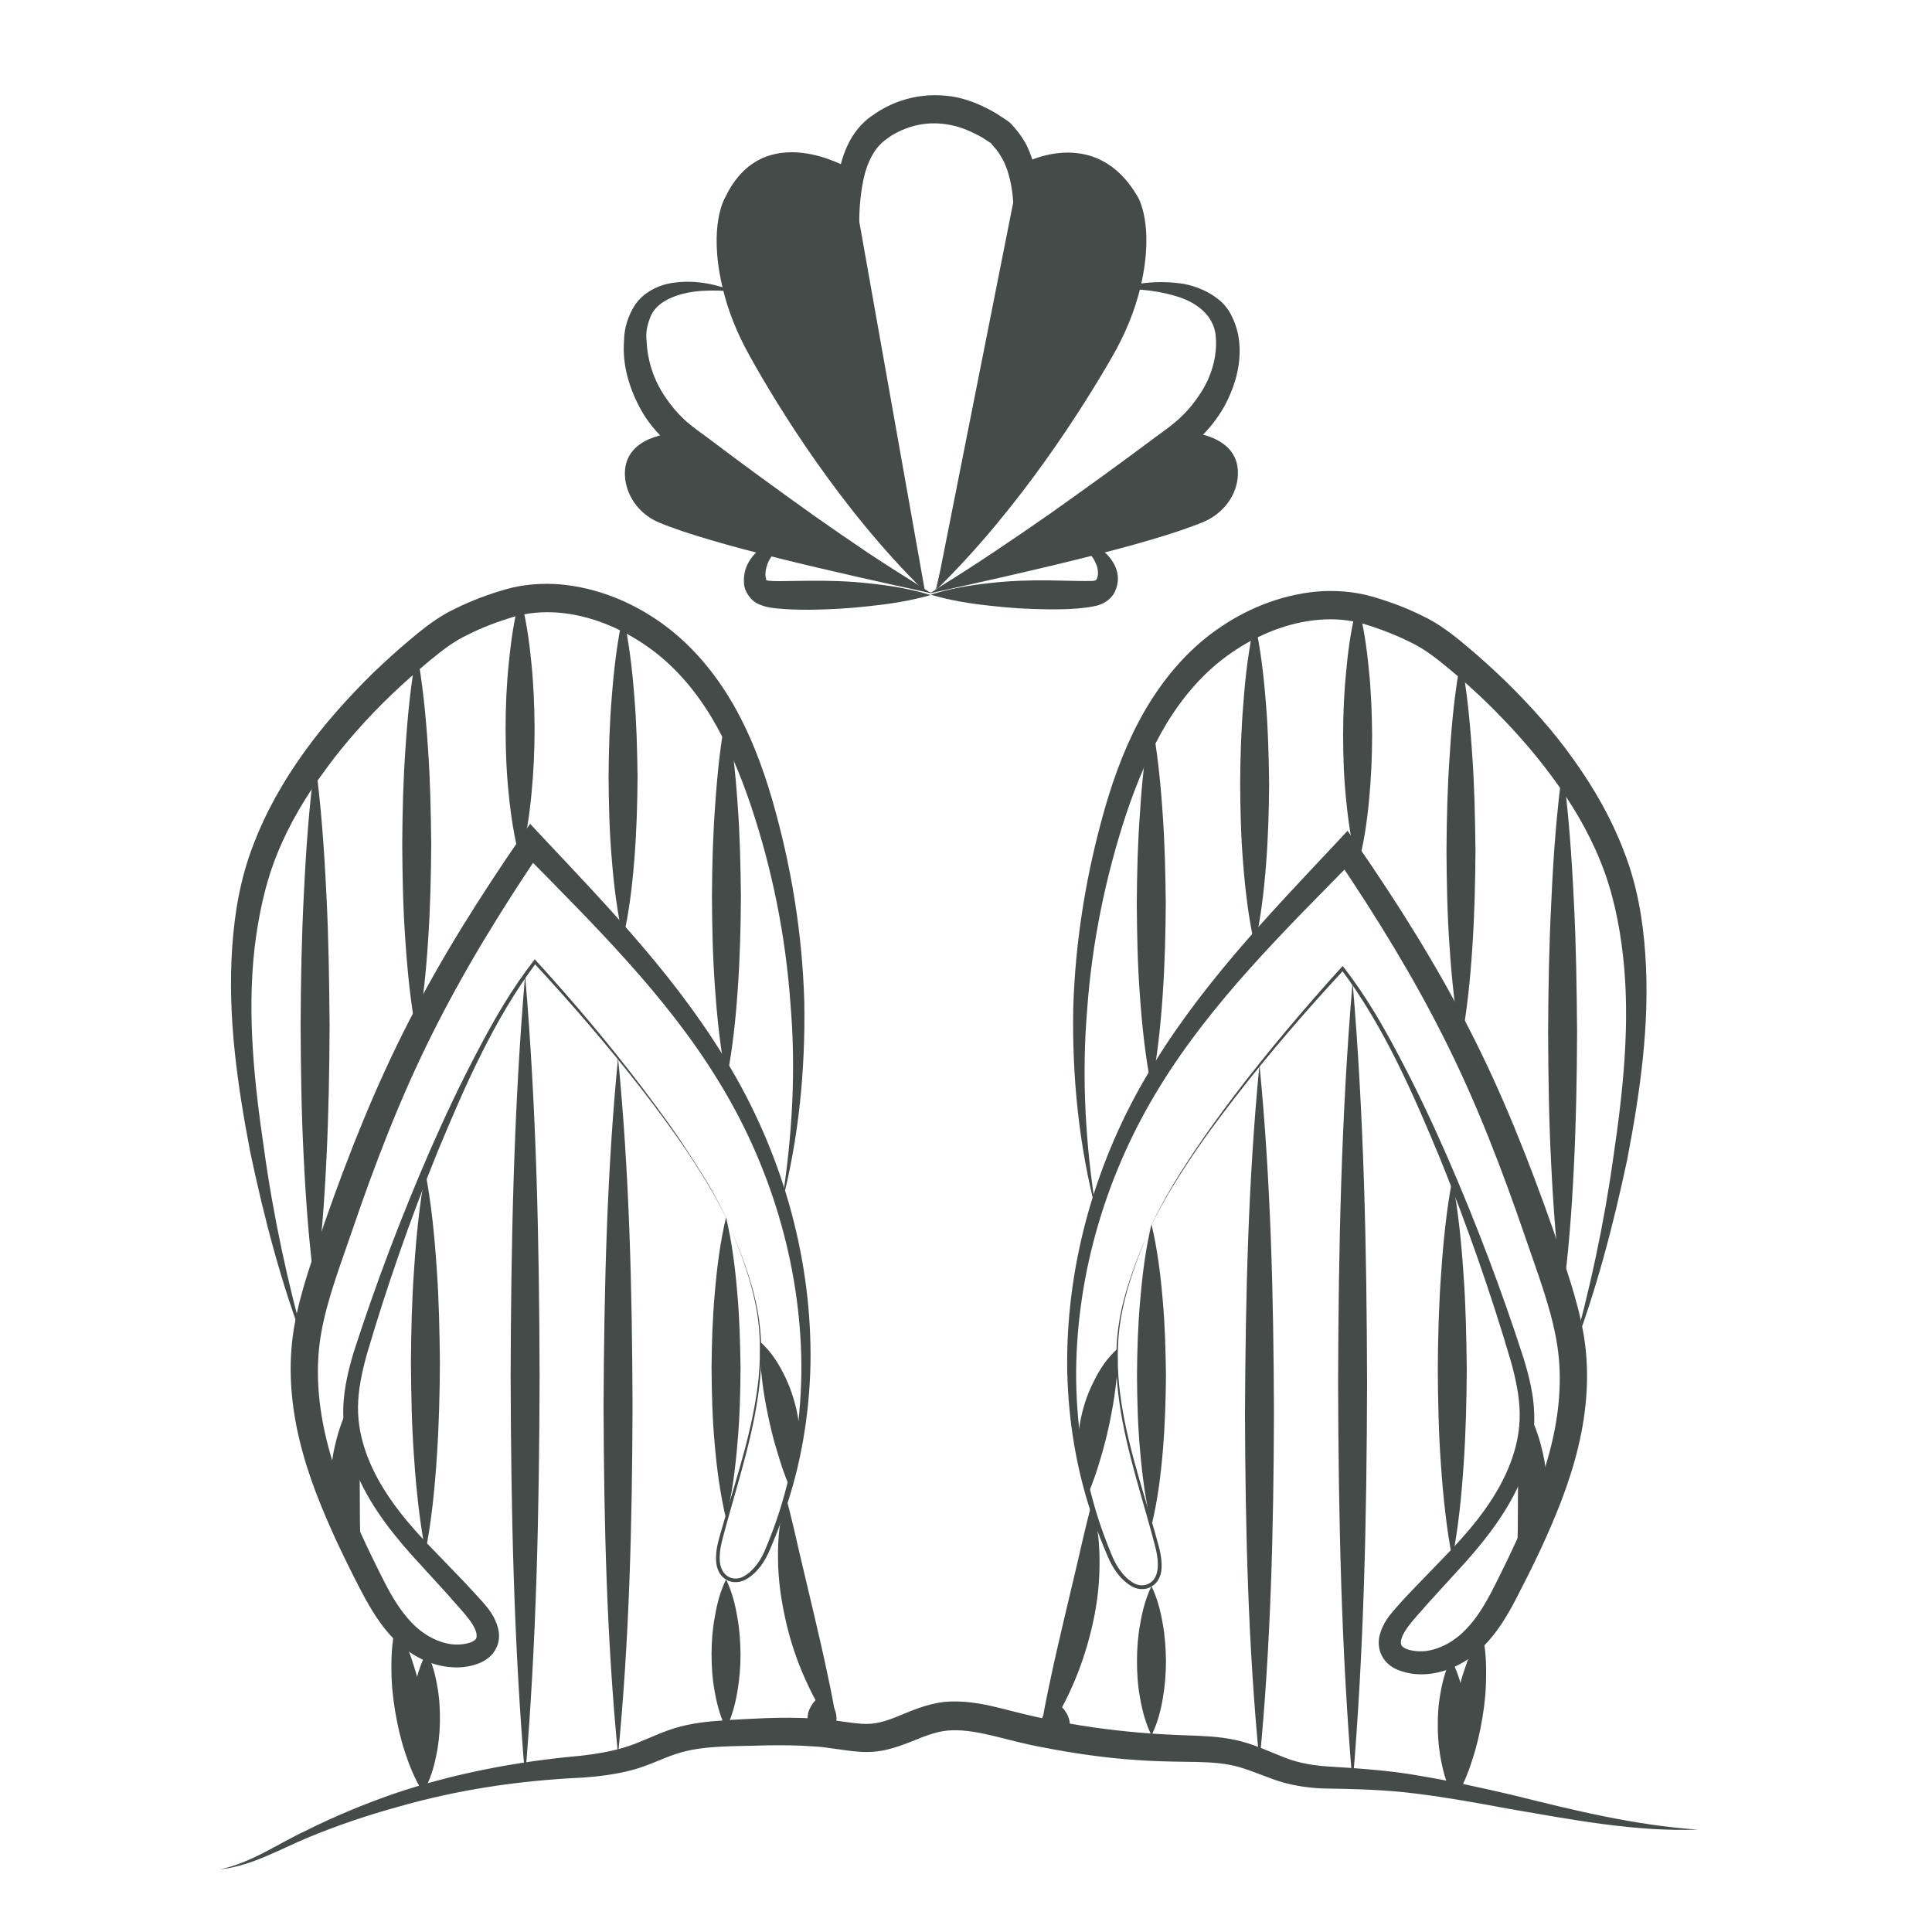
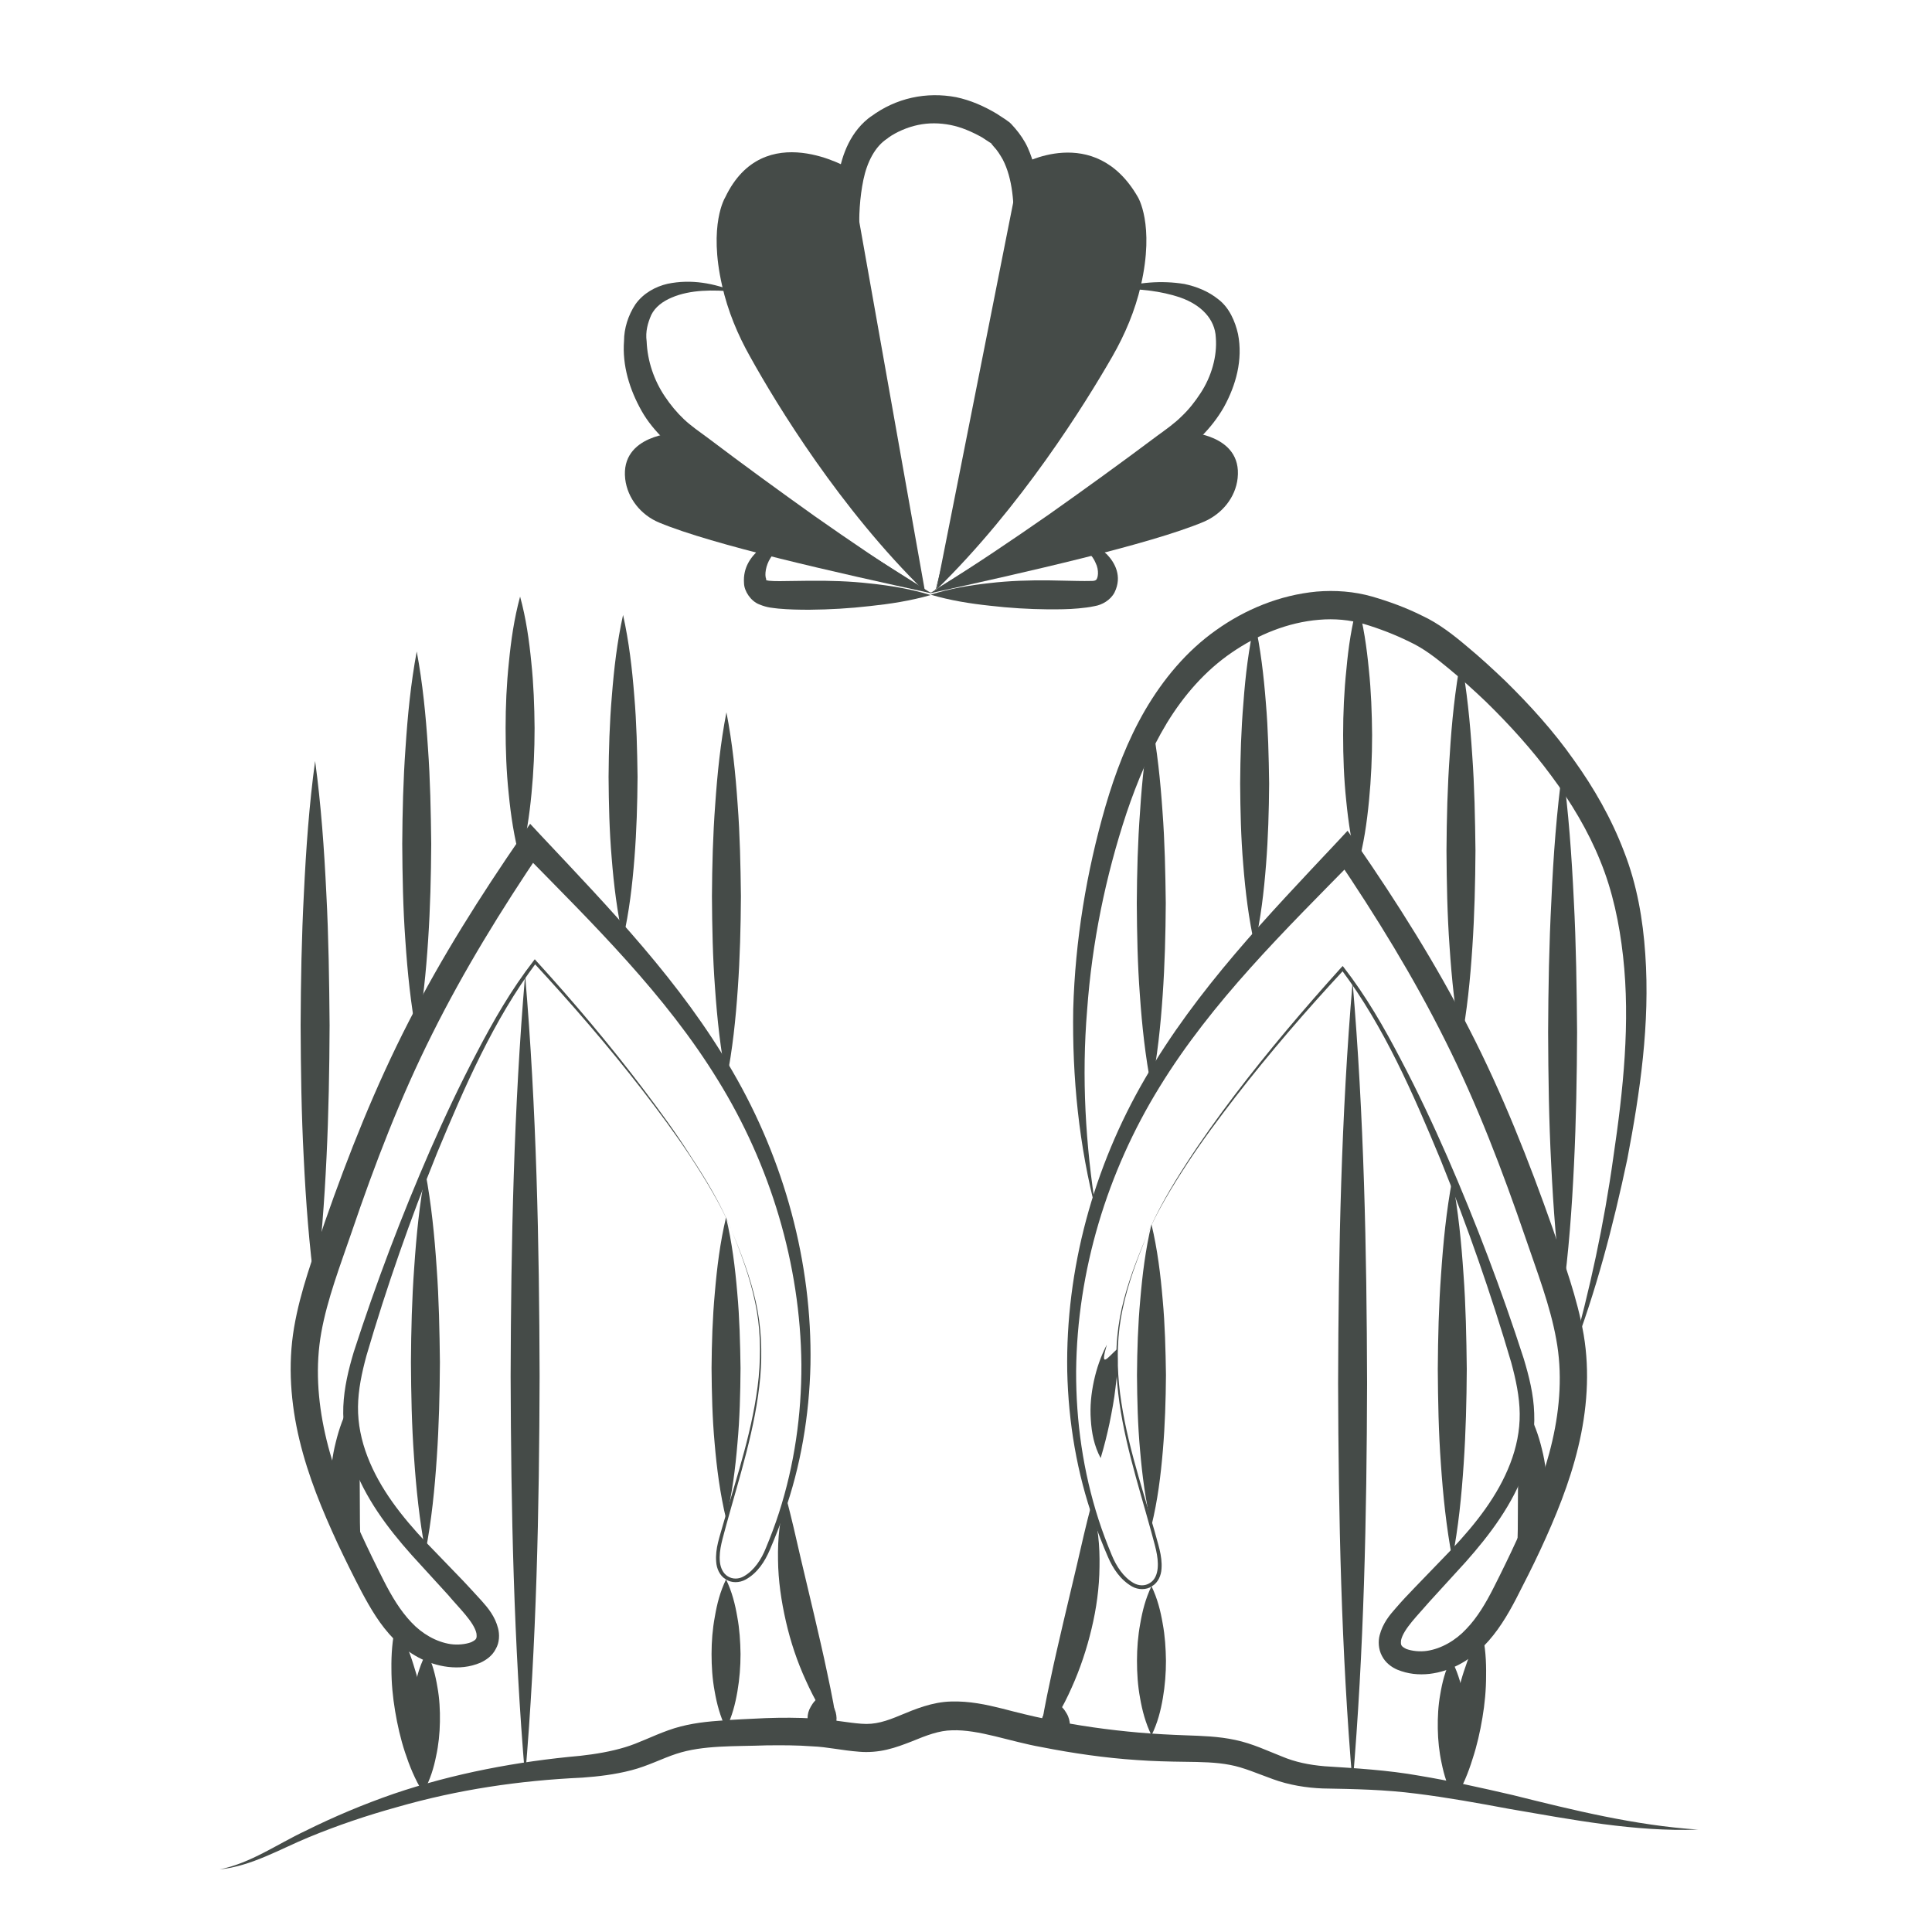
<svg xmlns="http://www.w3.org/2000/svg" version="1.1" id="Calque_1" x="0px" y="0px" viewBox="0 0 100 100" style="enable-background:new 0 0 100 100;" xml:space="preserve">
  <style type="text/css">
	.st0{fill:#454B48;}
	.st1{fill:none;}
	.st2{clip-path:url(#SVGID_2_);}
	.st3{fill:#FFFFFF;stroke:#454B48;stroke-width:0.75;stroke-miterlimit:10;}
	.st4{fill:#454B48;stroke:#454B48;stroke-width:0.75;stroke-miterlimit:10;}
	.st5{clip-path:url(#SVGID_4_);}
	.st6{clip-path:url(#SVGID_6_);}
	.st7{fill:#A8A39A;}
	.st8{clip-path:url(#SVGID_8_);}
	.st9{opacity:0.36;}
	.st10{clip-path:url(#SVGID_10_);}
	.st11{fill:none;stroke:#454B48;stroke-width:0.75;stroke-miterlimit:10;}
	.st12{clip-path:url(#SVGID_12_);}
	.st13{fill:#FFFFFF;}
	.st14{clip-path:url(#SVGID_14_);}
	.st15{clip-path:url(#SVGID_16_);}
	.st16{clip-path:url(#SVGID_18_);}
	.st17{clip-path:url(#SVGID_20_);}
	.st18{clip-path:url(#SVGID_28_);}
	.st19{clip-path:url(#SVGID_29_);}
	.st20{clip-path:url(#SVGID_30_);}
	.st21{clip-path:url(#SVGID_31_);}
	.st22{clip-path:url(#SVGID_32_);}
	.st23{clip-path:url(#SVGID_33_);}
	.st24{clip-path:url(#SVGID_34_);}
	.st25{clip-path:url(#SVGID_36_);}
	.st26{clip-path:url(#SVGID_38_);}
	.st27{clip-path:url(#SVGID_42_);}
	.st28{clip-path:url(#SVGID_43_);}
	.st29{clip-path:url(#SVGID_44_);}
	.st30{clip-path:url(#SVGID_47_);}
	.st31{clip-path:url(#SVGID_48_);}
	.st32{clip-path:url(#SVGID_50_);}
	.st33{clip-path:url(#SVGID_52_);}
	.st34{clip-path:url(#SVGID_55_);}
	.st35{clip-path:url(#SVGID_56_);}
	.st36{clip-path:url(#SVGID_58_);}
	.st37{clip-path:url(#SVGID_60_);}
	.st38{clip-path:url(#SVGID_62_);}
	.st39{clip-path:url(#SVGID_64_);}
	.st40{clip-path:url(#SVGID_66_);}
	.st41{clip-path:url(#SVGID_68_);}
	.st42{clip-path:url(#SVGID_70_);}
	.st43{clip-path:url(#SVGID_72_);}
	.st44{clip-path:url(#SVGID_75_);}
	.st45{clip-path:url(#SVGID_76_);}
	.st46{clip-path:url(#SVGID_78_);}
	.st47{clip-path:url(#SVGID_80_);}
	.st48{clip-path:url(#SVGID_82_);}
	.st49{clip-path:url(#SVGID_84_);}
	.st50{clip-path:url(#SVGID_86_);}
	.st51{clip-path:url(#SVGID_88_);}
	.st52{clip-path:url(#SVGID_90_);}
	.st53{clip-path:url(#SVGID_92_);}
	.st54{fill:#393D54;}
	.st55{clip-path:url(#SVGID_94_);}
	.st56{clip-path:url(#SVGID_96_);}
	.st57{clip-path:url(#SVGID_98_);}
	.st58{clip-path:url(#SVGID_100_);}
	.st59{clip-path:url(#SVGID_102_);}
	.st60{clip-path:url(#SVGID_104_);}
	.st61{clip-path:url(#SVGID_106_);}
	.st62{clip-path:url(#SVGID_108_);}
	.st63{clip-path:url(#SVGID_110_);}
	.st64{clip-path:url(#SVGID_112_);}
	.st65{clip-path:url(#SVGID_114_);}
	.st66{clip-path:url(#SVGID_116_);}
	.st67{clip-path:url(#SVGID_118_);}
	.st68{clip-path:url(#SVGID_120_);}
	.st69{clip-path:url(#SVGID_122_);}
	.st70{clip-path:url(#SVGID_124_);}
	.st71{clip-path:url(#SVGID_126_);}
	.st72{clip-path:url(#SVGID_128_);}
	.st73{clip-path:url(#SVGID_130_);}
	.st74{clip-path:url(#SVGID_132_);}
	.st75{clip-path:url(#SVGID_134_);}
	.st76{clip-path:url(#SVGID_136_);}
	.st77{clip-path:url(#SVGID_138_);}
	.st78{clip-path:url(#SVGID_140_);}
	.st79{clip-path:url(#SVGID_142_);}
	.st80{clip-path:url(#SVGID_144_);}
	.st81{clip-path:url(#SVGID_146_);}
	.st82{clip-path:url(#SVGID_148_);}
	.st83{clip-path:url(#SVGID_150_);}
	.st84{clip-path:url(#SVGID_152_);}
	.st85{clip-path:url(#SVGID_154_);}
	.st86{clip-path:url(#SVGID_156_);}
	.st87{clip-path:url(#SVGID_158_);}
	.st88{clip-path:url(#SVGID_160_);}
	.st89{clip-path:url(#SVGID_162_);}
	.st90{clip-path:url(#SVGID_164_);}
	.st91{clip-path:url(#SVGID_166_);}
	.st92{clip-path:url(#SVGID_168_);}
	.st93{clip-path:url(#SVGID_170_);}
	.st94{clip-path:url(#SVGID_172_);}
	.st95{clip-path:url(#SVGID_174_);}
	.st96{clip-path:url(#SVGID_176_);}
	.st97{clip-path:url(#SVGID_178_);}
	.st98{clip-path:url(#SVGID_180_);}
	.st99{clip-path:url(#SVGID_182_);}
	.st100{fill:none;stroke:#454B48;stroke-width:1.5;stroke-miterlimit:10;}
	.st101{clip-path:url(#SVGID_184_);}
	.st102{clip-path:url(#SVGID_186_);}
	.st103{clip-path:url(#SVGID_188_);}
	.st104{clip-path:url(#SVGID_190_);}
	.st105{clip-path:url(#SVGID_192_);}
	.st106{clip-path:url(#SVGID_194_);}
	.st107{clip-path:url(#SVGID_196_);}
	.st108{clip-path:url(#SVGID_198_);}
	.st109{clip-path:url(#SVGID_200_);}
	.st110{clip-path:url(#SVGID_202_);}
	.st111{clip-path:url(#SVGID_204_);}
	.st112{clip-path:url(#SVGID_206_);}
	.st113{clip-path:url(#SVGID_208_);}
	.st114{clip-path:url(#SVGID_210_);}
	.st115{clip-path:url(#SVGID_212_);}
	.st116{clip-path:url(#SVGID_214_);}
	.st117{clip-path:url(#SVGID_216_);}
	.st118{fill:none;stroke:#454B48;stroke-miterlimit:10;}
	.st119{clip-path:url(#SVGID_218_);}
	.st120{clip-path:url(#SVGID_220_);}
	.st121{clip-path:url(#SVGID_228_);}
	.st122{clip-path:url(#SVGID_229_);}
	.st123{clip-path:url(#SVGID_230_);}
	.st124{clip-path:url(#SVGID_231_);}
	.st125{clip-path:url(#SVGID_232_);}
	.st126{clip-path:url(#SVGID_233_);}
	.st127{clip-path:url(#SVGID_234_);}
	.st128{clip-path:url(#SVGID_236_);}
	.st129{clip-path:url(#SVGID_238_);}
	.st130{clip-path:url(#SVGID_240_);}
	.st131{clip-path:url(#SVGID_242_);}
	.st132{clip-path:url(#SVGID_244_);}
	.st133{clip-path:url(#SVGID_247_);}
	.st134{clip-path:url(#SVGID_248_);}
	.st135{clip-path:url(#SVGID_250_);}
	.st136{clip-path:url(#SVGID_252_);}
	.st137{clip-path:url(#SVGID_254_);}
	.st138{fill:#454B48;stroke:#454B48;stroke-miterlimit:10;}
	.st139{clip-path:url(#SVGID_256_);}
	.st140{clip-path:url(#SVGID_258_);}
	.st141{clip-path:url(#SVGID_261_);}
	.st142{clip-path:url(#SVGID_262_);}
	.st143{clip-path:url(#SVGID_265_);}
	.st144{clip-path:url(#SVGID_266_);}
	.st145{clip-path:url(#SVGID_270_);}
	.st146{clip-path:url(#SVGID_271_);}
	.st147{clip-path:url(#SVGID_272_);}
	.st148{clip-path:url(#SVGID_275_);}
	.st149{clip-path:url(#SVGID_276_);}
	.st150{clip-path:url(#SVGID_278_);}
	.st151{clip-path:url(#SVGID_280_);}
	.st152{clip-path:url(#SVGID_283_);}
	.st153{clip-path:url(#SVGID_284_);}
	.st154{clip-path:url(#SVGID_286_);}
	.st155{clip-path:url(#SVGID_288_);}
	.st156{clip-path:url(#SVGID_290_);}
	.st157{clip-path:url(#SVGID_292_);}
	.st158{clip-path:url(#SVGID_294_);}
	.st159{clip-path:url(#SVGID_296_);}
	.st160{clip-path:url(#SVGID_298_);}
	.st161{clip-path:url(#SVGID_300_);}
	.st162{clip-path:url(#SVGID_302_);}
	.st163{clip-path:url(#SVGID_304_);}
	.st164{clip-path:url(#SVGID_306_);}
	.st165{clip-path:url(#SVGID_308_);}
	.st166{clip-path:url(#SVGID_310_);}
	.st167{clip-path:url(#SVGID_312_);}
	.st168{clip-path:url(#SVGID_315_);}
	.st169{clip-path:url(#SVGID_316_);}
	.st170{clip-path:url(#SVGID_318_);fill:none;stroke:#454B48;stroke-width:1.5;stroke-miterlimit:10;}
	.st171{clip-path:url(#SVGID_318_);}
	.st172{clip-path:url(#SVGID_324_);}
	.st173{clip-path:url(#SVGID_325_);}
	.st174{clip-path:url(#SVGID_326_);}
	.st175{clip-path:url(#SVGID_327_);}
	.st176{clip-path:url(#SVGID_328_);}
	.st177{clip-path:url(#SVGID_334_);}
	.st178{clip-path:url(#SVGID_335_);}
	.st179{clip-path:url(#SVGID_336_);}
	.st180{clip-path:url(#SVGID_337_);}
	.st181{clip-path:url(#SVGID_338_);}
	.st182{clip-path:url(#SVGID_340_);}
	.st183{clip-path:url(#SVGID_342_);}
	.st184{fill:#FFFFFF;stroke:#454B48;stroke-width:1.5;stroke-miterlimit:10;}
	.st185{fill:#454B48;stroke:#454B48;stroke-width:1.5;stroke-miterlimit:10;}
	.st186{clip-path:url(#SVGID_344_);}
	.st187{clip-path:url(#SVGID_346_);}
	.st188{clip-path:url(#SVGID_349_);}
	.st189{clip-path:url(#SVGID_350_);}
	.st190{clip-path:url(#SVGID_353_);}
	.st191{clip-path:url(#SVGID_354_);}
	.st192{clip-path:url(#SVGID_356_);}
	.st193{clip-path:url(#SVGID_358_);}
	.st194{clip-path:url(#SVGID_361_);}
	.st195{clip-path:url(#SVGID_362_);}
	.st196{clip-path:url(#SVGID_365_);}
	.st197{clip-path:url(#SVGID_366_);}
	.st198{clip-path:url(#SVGID_368_);}
	.st199{clip-path:url(#SVGID_370_);}
	.st200{clip-path:url(#SVGID_372_);}
	.st201{clip-path:url(#SVGID_374_);}
	.st202{clip-path:url(#SVGID_376_);}
</style>
  <g>
    <g>
      <path class="st0" d="M43.38,89.75c-0.7-0.84-1.23-1.79-1.67-2.77c-0.45-0.98-0.79-2-1.03-3.05c-0.24-1.05-0.4-2.12-0.41-3.2    c-0.02-1.08,0.08-2.18,0.42-3.22c0.28,1.06,0.51,2.07,0.74,3.08l0.71,3c0.23,1,0.47,2,0.68,3.02    C43.04,87.64,43.25,88.66,43.38,89.75z" />
    </g>
    <g>
-       <path class="st0" d="M40.45,62.36c0.56-3.47,0.76-6.98,0.46-10.46c-0.25-3.47-0.94-6.9-2.04-10.19c-0.55-1.64-1.22-3.22-2.09-4.66    c-0.88-1.44-1.99-2.71-3.35-3.64c-1.35-0.93-2.93-1.57-4.52-1.7c-0.8-0.06-1.59,0-2.34,0.22c-0.79,0.24-1.6,0.54-2.33,0.91    c-0.75,0.35-1.34,0.81-2.03,1.38c-0.66,0.55-1.3,1.12-1.93,1.72c-1.24,1.19-2.39,2.47-3.4,3.85c-1.02,1.37-1.9,2.84-2.53,4.4    c-0.63,1.55-0.98,3.23-1.18,4.94c-0.38,3.42-0.01,6.92,0.5,10.37c0.48,3.47,1.22,6.9,2.17,10.28c-1.27-3.28-2.16-6.7-2.89-10.16    c-0.66-3.46-1.18-7-0.93-10.6c0.12-1.79,0.43-3.6,1.1-5.31c0.65-1.71,1.56-3.3,2.61-4.76c1.05-1.47,2.26-2.81,3.53-4.07    c0.65-0.62,1.31-1.23,2-1.8c0.66-0.56,1.46-1.19,2.31-1.58c0.85-0.42,1.69-0.73,2.58-0.99c0.94-0.27,1.92-0.34,2.88-0.26    c1.91,0.18,3.7,0.92,5.21,2c1.53,1.09,2.74,2.55,3.66,4.12c0.92,1.58,1.56,3.28,2.06,4.99c0.99,3.42,1.57,6.95,1.67,10.5    C41.69,55.41,41.34,58.96,40.45,62.36z" />
-     </g>
+       </g>
    <g>
      <path class="st0" d="M21.89,92.77c-0.42-0.68-0.7-1.38-0.93-2.08c-0.23-0.7-0.39-1.41-0.51-2.13c-0.12-0.72-0.19-1.44-0.19-2.18    c-0.01-0.74,0.04-1.49,0.22-2.28c0.42,0.66,0.7,1.35,0.92,2.06c0.23,0.7,0.4,1.42,0.51,2.15c0.11,0.73,0.19,1.46,0.19,2.21    C22.13,91.26,22.08,92.01,21.89,92.77z" />
    </g>
    <g>
      <path class="st0" d="M37.86,63.66c0.5,1.21,0.97,2.43,1.26,3.72c0.29,1.28,0.34,2.61,0.23,3.91c-0.24,2.62-1.07,5.13-1.76,7.65    c-0.16,0.63-0.39,1.26-0.33,1.89c0.03,0.31,0.16,0.61,0.41,0.76c0.25,0.16,0.57,0.15,0.83,0c0.54-0.31,0.91-0.88,1.14-1.46    c0.25-0.6,0.48-1.21,0.68-1.83c0.8-2.48,1.17-5.08,1.16-7.68c-0.05-5.19-1.61-10.33-4.32-14.71c-2.71-4.42-6.46-8.08-10.12-11.81    l0.98-0.08c-2.07,3.06-4.01,6.21-5.65,9.5c-1.65,3.29-2.97,6.73-4.16,10.23c-0.6,1.75-1.27,3.49-1.58,5.22    c-0.31,1.72-0.19,3.51,0.2,5.25c0.39,1.75,1.07,3.44,1.83,5.11c0.38,0.83,0.79,1.67,1.2,2.48c0.41,0.81,0.86,1.56,1.43,2.16    c0.55,0.59,1.29,1.02,2.04,1.13c0.36,0.05,0.77,0.01,1.06-0.1c0.28-0.14,0.3-0.19,0.27-0.46c-0.13-0.59-0.9-1.31-1.47-1.99    l-1.88-2.06c-1.25-1.4-2.43-2.97-3.08-4.81c-0.32-0.92-0.5-1.9-0.46-2.88c0.04-0.98,0.27-1.92,0.54-2.82    c1.15-3.56,2.47-7.04,3.96-10.46c0.75-1.71,1.54-3.39,2.41-5.04c0.86-1.65,1.79-3.27,2.94-4.75l0.06-0.08l0.07,0.08    c1.94,2.13,3.8,4.33,5.54,6.63c0.87,1.15,1.72,2.31,2.49,3.53C36.57,61.09,37.31,62.33,37.86,63.66z M37.86,63.66    c-0.56-1.33-1.32-2.56-2.1-3.76c-0.79-1.2-1.65-2.36-2.53-3.5c-1.76-2.27-3.65-4.45-5.6-6.56l0.13-0.01    c-2.22,2.97-3.71,6.42-5.13,9.83c-1.39,3.44-2.62,6.95-3.66,10.5c-0.24,0.88-0.43,1.77-0.44,2.65c-0.01,0.88,0.17,1.75,0.49,2.58    c0.64,1.67,1.77,3.1,3.03,4.44l1.93,2c0.32,0.34,0.64,0.69,0.96,1.04c0.32,0.36,0.68,0.79,0.84,1.41    c0.08,0.31,0.08,0.73-0.12,1.07c-0.18,0.36-0.51,0.58-0.79,0.71c-0.57,0.24-1.12,0.28-1.67,0.22c-1.1-0.13-2.06-0.69-2.8-1.43    c-0.73-0.74-1.23-1.61-1.68-2.45c-0.44-0.84-0.85-1.67-1.25-2.52c-0.79-1.71-1.52-3.47-1.97-5.35c-0.45-1.87-0.61-3.87-0.28-5.81    c0.33-1.94,1.01-3.7,1.59-5.46c1.23-3.52,2.62-7.02,4.34-10.37c1.71-3.35,3.72-6.52,5.84-9.6l0.45-0.65l0.53,0.57    c3.57,3.8,7.29,7.63,9.95,12.25c2.67,4.59,4.12,9.88,4.03,15.16c-0.06,2.64-0.5,5.27-1.38,7.75c-0.22,0.62-0.46,1.23-0.72,1.84    c-0.26,0.61-0.64,1.21-1.26,1.55c-0.31,0.17-0.73,0.19-1.03-0.02c-0.32-0.19-0.47-0.57-0.49-0.9c-0.06-0.69,0.19-1.32,0.36-1.95    c0.72-2.51,1.58-5.01,1.84-7.61c0.12-1.3,0.09-2.62-0.19-3.9C38.81,66.1,38.35,64.87,37.86,63.66z" />
    </g>
    <g>
      <path class="st0" d="M18.17,72.59c0.23,0.74,0.32,1.45,0.37,2.15c0.06,0.7,0.07,1.38,0.08,2.06l0.01,2.01l0.05,2.12    c-0.58-0.51-0.96-1.2-1.2-1.91c-0.25-0.71-0.35-1.47-0.36-2.2c-0.01-0.74,0.08-1.47,0.26-2.17    C17.55,73.95,17.79,73.26,18.17,72.59z" />
    </g>
    <g>
      <path class="st0" d="M11.37,96.76c1.62-0.33,2.96-1.3,4.45-2c1.47-0.73,2.99-1.37,4.55-1.91c3.11-1.06,6.42-1.68,9.67-1.97    c0.8-0.09,1.57-0.22,2.3-0.44c0.71-0.21,1.41-0.58,2.25-0.88c0.85-0.31,1.74-0.43,2.58-0.49C38,89,38.8,88.97,39.63,88.93    c0.83-0.03,1.67-0.03,2.52,0.02c0.85,0.04,1.73,0.22,2.43,0.27c0.71,0.06,1.29-0.13,2.05-0.45c0.72-0.3,1.63-0.68,2.6-0.7    c0.94-0.03,1.82,0.16,2.62,0.36c0.81,0.21,1.56,0.4,2.36,0.56c1.57,0.33,3.16,0.55,4.76,0.69c0.8,0.07,1.6,0.11,2.41,0.14    c0.82,0.03,1.68,0.05,2.56,0.24c0.9,0.19,1.68,0.57,2.4,0.85c0.71,0.3,1.42,0.44,2.21,0.51c1.57,0.1,3.3,0.2,4.91,0.49    c1.63,0.27,3.23,0.63,4.83,1c3.17,0.79,6.33,1.57,9.6,1.79c-3.28,0.12-6.54-0.52-9.76-1.07c-1.61-0.3-3.2-0.59-4.81-0.79    c-1.62-0.21-3.17-0.24-4.86-0.27c-0.83-0.03-1.76-0.18-2.57-0.48c-0.81-0.29-1.52-0.61-2.23-0.74c-0.72-0.14-1.5-0.15-2.32-0.16    c-0.82-0.01-1.66-0.03-2.49-0.09c-1.66-0.11-3.31-0.35-4.94-0.67c-1.64-0.29-3.25-0.92-4.63-0.87c-0.68,0.01-1.32,0.26-2.1,0.58    c-0.39,0.15-0.8,0.31-1.27,0.42c-0.46,0.11-0.98,0.15-1.43,0.11c-0.93-0.07-1.65-0.25-2.44-0.28c-0.78-0.06-1.58-0.06-2.38-0.05    c-1.61,0.06-3.28-0.02-4.66,0.44c-0.71,0.23-1.47,0.63-2.33,0.85c-0.85,0.22-1.7,0.32-2.53,0.38c-3.27,0.15-6.44,0.62-9.57,1.52    c-1.56,0.43-3.1,0.95-4.6,1.57C14.49,95.71,13.02,96.59,11.37,96.76z" />
    </g>
    <g>
-       <path class="st0" d="M39.36,69.46c0.53,0.48,0.9,1.05,1.2,1.65c0.31,0.6,0.52,1.23,0.67,1.88c0.14,0.65,0.21,1.32,0.16,2    c-0.04,0.67-0.17,1.36-0.51,1.99c-0.29-0.65-0.48-1.26-0.66-1.87c-0.19-0.6-0.33-1.2-0.46-1.81c-0.13-0.61-0.24-1.22-0.31-1.85    C39.37,70.82,39.31,70.17,39.36,69.46z" />
-     </g>
+       </g>
    <g>
      <path class="st0" d="M47.74,30.38c-0.46-2.01-0.9-4.02-1.4-6.01c-0.47-2-1.02-3.99-1.53-5.98c-0.27-0.99-0.5-2-0.79-2.98    c-0.28-1.01-0.49-2.04-0.62-3.09c-0.12-1.05-0.19-2.14,0-3.24c0.18-1.08,0.63-2.32,1.73-3.09l-0.06,0.05    c1.31-0.98,2.89-1.3,4.42-1.01c0.76,0.16,1.45,0.47,2.09,0.85l0.46,0.3l0.11,0.08l0.03,0.02l0.08,0.06    c0.12,0.11,0.08,0.08,0.11,0.11l0.17,0.19c0.25,0.29,0.49,0.64,0.65,0.99c0.65,1.45,0.64,2.92,0.51,4.3    c-0.16,1.39-0.48,2.72-0.88,4.02l-2.39,7.7l-1.14,3.86l-0.54,1.94l-0.27,0.97C48.4,30.78,47.79,30.76,47.74,30.38z M47.74,30.38    c0.06,0.38,0.66,0.38,0.72,0.02l0.25-0.97l0.51-1.95l0.94-3.91l1.77-7.85c0.28-1.29,0.49-2.6,0.54-3.89    c0.03-1.27-0.05-2.58-0.57-3.58c-0.14-0.24-0.27-0.46-0.47-0.67L51.28,7.4c-0.01-0.01-0.06-0.06,0.02,0.02    c0.04,0.03,0.04,0.03,0.03,0.02l-0.02-0.02l-0.1-0.06l-0.38-0.25c-0.52-0.29-1.07-0.53-1.63-0.64c-0.56-0.11-1.13-0.12-1.69,0    c-0.54,0.11-1.13,0.37-1.52,0.65l-0.06,0.05c-0.64,0.41-1.05,1.22-1.24,2.13c-0.19,0.92-0.25,1.91-0.2,2.9    c0.05,1,0.17,2,0.36,2.99c0.22,1.02,0.37,2.03,0.56,3.04c0.37,2.02,0.7,4.06,1.11,6.08C46.88,26.36,47.32,28.37,47.74,30.38z" />
    </g>
    <path class="st0" d="M48.47,30.52c4.39-4.29,7.69-9.61,9.1-12.06c0.66-1.15,1.18-2.38,1.48-3.68c0.73-3.18-0.16-4.59-0.16-4.59   c-2.24-3.88-6.06-1.66-6.06-1.66" />
    <g>
      <path class="st0" d="M48.5,30.47c1.99-1.23,3.89-2.52,5.79-3.84c1.88-1.33,3.75-2.68,5.59-4.06c0.48-0.35,0.92-0.66,1.28-1.02    c0.38-0.36,0.7-0.77,0.98-1.2c0.56-0.85,0.87-1.91,0.79-2.88c-0.04-0.96-0.77-1.69-1.81-2.06c-1.03-0.36-2.2-0.47-3.36-0.46    c1.13-0.33,2.33-0.45,3.55-0.25c0.61,0.13,1.23,0.37,1.76,0.8c0.56,0.43,0.86,1.13,1.01,1.79c0.26,1.34-0.11,2.65-0.73,3.78    c-0.32,0.56-0.72,1.07-1.17,1.52c-0.46,0.46-0.97,0.83-1.42,1.18c-1.89,1.38-3.83,2.69-5.87,3.85    C52.87,28.76,50.75,29.8,48.5,30.47z" />
    </g>
    <path class="st0" d="M61.41,22.36c0,0,2.9,0.09,2.65,2.39c-0.11,1.01-0.82,1.86-1.76,2.26c-2.79,1.17-9.27,2.62-14.16,3.7" />
    <path class="st0" d="M47.88,30.63c-4.4-4.3-7.68-9.69-9.05-12.16c-0.65-1.15-1.16-2.38-1.45-3.67c-0.73-3.18,0.16-4.59,0.16-4.59   c1.99-4.17,6.45-1.47,6.45-1.47" />
    <g>
      <path class="st0" d="M47.82,30.49c-2.21-0.65-4.3-1.68-6.3-2.81c-2-1.14-3.91-2.44-5.75-3.8l-0.68-0.52    c-0.24-0.18-0.49-0.39-0.71-0.61c-0.45-0.44-0.86-0.93-1.17-1.48c-0.62-1.1-1.01-2.35-0.91-3.63c0-0.63,0.21-1.32,0.59-1.89    c0.41-0.58,1.05-0.92,1.66-1.06c1.24-0.26,2.43-0.02,3.49,0.41c-1.13-0.11-2.31-0.11-3.27,0.3c-0.47,0.2-0.86,0.49-1.06,0.9    c-0.18,0.41-0.31,0.86-0.24,1.37c0.04,1.01,0.38,2.02,0.95,2.86c0.28,0.42,0.61,0.82,0.98,1.17c0.19,0.18,0.38,0.33,0.59,0.49    l0.68,0.5c1.81,1.37,3.64,2.7,5.49,4.02C44,28,45.86,29.27,47.82,30.49z" />
    </g>
    <path class="st0" d="M48.21,30.71c-4.89-1.07-11.3-2.5-14.09-3.66c-0.94-0.39-1.64-1.25-1.76-2.26c-0.26-2.3,2.65-2.39,2.65-2.39" />
    <g>
      <path class="st0" d="M57.03,28.65l-0.4-0.04l-0.19-0.03l-0.1-0.01l-0.02,0c0.04,0.1,0.25-0.67,0.15-0.35l0,0l0.01,0l0.01,0    l0.05,0.02c0.28,0.08,0.54,0.25,0.76,0.46c0.4,0.42,0.8,1.12,0.39,1.96c-0.21,0.41-0.66,0.65-1.02,0.71    c-0.32,0.07-0.56,0.09-0.84,0.12c-0.53,0.05-1.05,0.05-1.56,0.05c-1.02-0.01-2.03-0.07-3.05-0.19c-1.02-0.11-2.03-0.27-3.05-0.57    c1.02-0.32,2.04-0.49,3.06-0.6c1.02-0.12,2.05-0.15,3.06-0.14l1.49,0.03c0.23,0.01,0.5,0,0.68,0c0.14,0,0.2-0.01,0.25-0.04    c0.13-0.06,0.19-0.52,0-0.89c-0.08-0.2-0.21-0.38-0.37-0.54l-0.03-0.03l-0.01-0.01l0,0l0,0c-0.1,0.32,0.11-0.44,0.15-0.35    l0.03,0.02l0.08,0.06l0.16,0.12L57.03,28.65z" />
    </g>
    <g>
      <path class="st0" d="M39.32,28.66c0.2-0.19,0.4-0.37,0.61-0.54L40,28.05l0.01-0.01l0,0c-0.05-0.09,0.4,0.79,0.22,0.42l0,0    l-0.02,0.02l-0.03,0.03c-0.04,0.04-0.08,0.07-0.12,0.12c-0.07,0.09-0.14,0.18-0.19,0.27c-0.23,0.36-0.31,0.86-0.21,1.08    c-0.16,0.16,1.28,0.08,2.23,0.08c1.04-0.01,2.1,0.02,3.14,0.14c1.05,0.11,2.1,0.28,3.14,0.6c-1.05,0.3-2.1,0.46-3.14,0.57    c-1.04,0.12-2.08,0.18-3.14,0.19c-0.53,0-1.06-0.01-1.61-0.06c-0.28-0.04-0.53-0.03-0.99-0.22c-0.43-0.17-0.77-0.68-0.78-1.09    c-0.06-0.83,0.36-1.37,0.82-1.78c0.12-0.1,0.25-0.18,0.39-0.25c0.07-0.04,0.14-0.06,0.21-0.09l0.05-0.02l0.03-0.01l0.01,0    c-0.19-0.37,0.26,0.51,0.21,0.42l0,0l-0.01,0l-0.1,0.02C39.85,28.55,39.59,28.61,39.32,28.66z" />
    </g>
    <g>
      <path class="st0" d="M16.31,39.39c0.31,2.28,0.47,4.56,0.58,6.84c0.12,2.28,0.15,4.56,0.17,6.84c-0.01,2.28-0.05,4.56-0.16,6.84    c-0.11,2.28-0.27,4.56-0.59,6.84c-0.31-2.28-0.48-4.56-0.59-6.84c-0.12-2.28-0.15-4.56-0.16-6.84c0.01-2.28,0.05-4.56,0.17-6.84    C15.84,43.94,16,41.67,16.31,39.39z" />
    </g>
    <g>
      <path class="st0" d="M21.57,33.72c0.31,1.66,0.47,3.32,0.58,4.98c0.12,1.66,0.15,3.32,0.17,4.98c-0.01,1.66-0.05,3.32-0.16,4.98    c-0.11,1.66-0.27,3.32-0.59,4.98c-0.31-1.66-0.48-3.32-0.59-4.98c-0.12-1.66-0.15-3.32-0.16-4.98c0.01-1.66,0.05-3.32,0.17-4.98    C21.1,37.03,21.26,35.38,21.57,33.72z" />
    </g>
    <g>
      <path class="st0" d="M26.92,30.88c0.31,1.13,0.47,2.27,0.58,3.4c0.12,1.13,0.16,2.27,0.17,3.4c0,1.13-0.05,2.27-0.16,3.4    c-0.11,1.13-0.27,2.27-0.59,3.4c-0.31-1.13-0.48-2.27-0.59-3.4c-0.12-1.13-0.16-2.27-0.16-3.4c0-1.13,0.05-2.27,0.17-3.4    C26.45,33.15,26.61,32.02,26.92,30.88z" />
    </g>
    <g>
      <path class="st0" d="M32.25,31.83c0.31,1.4,0.47,2.79,0.58,4.19c0.12,1.4,0.15,2.79,0.17,4.19c-0.01,1.4-0.05,2.79-0.16,4.19    c-0.11,1.4-0.27,2.79-0.59,4.19c-0.31-1.4-0.48-2.79-0.59-4.19c-0.12-1.4-0.15-2.79-0.16-4.19c0.01-1.4,0.05-2.79,0.17-4.19    C31.78,34.62,31.94,33.22,32.25,31.83z" />
    </g>
    <g>
      <path class="st0" d="M37.6,36.87c0.31,1.59,0.47,3.17,0.58,4.76c0.12,1.59,0.15,3.17,0.17,4.76c-0.01,1.59-0.05,3.17-0.16,4.76    c-0.11,1.59-0.27,3.17-0.59,4.76c-0.31-1.59-0.48-3.17-0.59-4.76c-0.12-1.59-0.15-3.17-0.16-4.76c0.01-1.59,0.05-3.17,0.17-4.76    C37.13,40.04,37.29,38.45,37.6,36.87z" />
    </g>
    <g>
      <path class="st0" d="M22.02,60.69c0.31,1.64,0.47,3.28,0.58,4.91c0.12,1.64,0.15,3.28,0.17,4.91c-0.01,1.64-0.05,3.28-0.16,4.91    c-0.11,1.64-0.27,3.28-0.59,4.91c-0.31-1.64-0.48-3.28-0.59-4.91c-0.12-1.64-0.15-3.28-0.16-4.91c0.01-1.64,0.05-3.28,0.17-4.91    C21.55,63.96,21.71,62.32,22.02,60.69z" />
    </g>
    <g>
      <path class="st0" d="M22.09,85.51c0.3,0.6,0.45,1.21,0.55,1.81c0.11,0.6,0.14,1.2,0.13,1.8c-0.01,0.6-0.07,1.2-0.2,1.79    c-0.12,0.6-0.3,1.19-0.62,1.78c-0.3-0.6-0.45-1.21-0.55-1.81c-0.11-0.6-0.14-1.2-0.13-1.8c0.01-0.6,0.07-1.2,0.2-1.79    C21.59,86.7,21.77,86.1,22.09,85.51z" />
    </g>
    <g>
      <path class="st0" d="M27.18,50.48c0.59,6.92,0.73,13.83,0.75,20.75c-0.02,6.92-0.16,13.83-0.75,20.75    c-0.59-6.92-0.73-13.83-0.75-20.75C26.45,64.31,26.59,57.39,27.18,50.48z" />
    </g>
    <g>
-       <path class="st0" d="M31.99,54.76c0.59,6.01,0.73,12.03,0.75,18.04c-0.02,6.01-0.16,12.03-0.75,18.04    c-0.59-6.01-0.73-12.03-0.75-18.04C31.27,66.79,31.4,60.78,31.99,54.76z" />
-     </g>
+       </g>
    <g>
      <path class="st0" d="M42.55,87.73c0.31,0.2,0.47,0.4,0.58,0.6c0.12,0.2,0.16,0.4,0.17,0.6c0,0.2-0.05,0.4-0.16,0.6    c-0.11,0.2-0.27,0.4-0.59,0.6c-0.31-0.2-0.48-0.4-0.59-0.6c-0.12-0.2-0.16-0.4-0.16-0.6c0-0.2,0.05-0.4,0.17-0.6    C42.08,88.13,42.24,87.93,42.55,87.73z" />
    </g>
    <g>
      <path class="st0" d="M37.58,63.01c0.31,1.3,0.47,2.6,0.58,3.9c0.12,1.3,0.15,2.6,0.17,3.9c-0.01,1.3-0.04,2.6-0.16,3.9    c-0.11,1.3-0.27,2.6-0.59,3.9c-0.31-1.3-0.48-2.6-0.59-3.9c-0.12-1.3-0.15-2.6-0.16-3.9c0.01-1.3,0.05-2.6,0.17-3.9    C37.11,65.61,37.27,64.31,37.58,63.01z" />
    </g>
    <g>
      <path class="st0" d="M37.58,81.75c0.31,0.64,0.47,1.29,0.58,1.93c0.12,0.64,0.16,1.29,0.17,1.93c0,0.64-0.05,1.29-0.16,1.93    c-0.11,0.64-0.27,1.29-0.59,1.93c-0.31-0.64-0.48-1.29-0.59-1.93c-0.12-0.64-0.16-1.29-0.16-1.93c0-0.64,0.05-1.29,0.17-1.93    C37.11,83.03,37.27,82.39,37.58,81.75z" />
    </g>
    <g>
      <path class="st0" d="M53.8,90.11c0.13-1.09,0.34-2.11,0.56-3.13c0.21-1.02,0.45-2.02,0.68-3.02l0.71-3    c0.23-1.01,0.46-2.02,0.74-3.08c0.35,1.04,0.44,2.14,0.42,3.22c-0.01,1.08-0.16,2.16-0.41,3.2c-0.25,1.05-0.59,2.07-1.03,3.05    C55.04,88.32,54.51,89.26,53.8,90.11z" />
    </g>
    <g>
      <path class="st0" d="M56.74,62.72c-0.89-3.4-1.25-6.95-1.19-10.49c0.1-3.54,0.68-7.08,1.67-10.5c0.5-1.71,1.14-3.41,2.06-4.99    c0.92-1.57,2.13-3.04,3.66-4.12c1.51-1.08,3.3-1.82,5.21-2c0.95-0.08,1.94-0.01,2.88,0.26c0.89,0.26,1.74,0.57,2.58,0.99    c0.85,0.39,1.65,1.02,2.31,1.58c0.69,0.57,1.35,1.18,2,1.8c1.28,1.26,2.49,2.59,3.53,4.07c1.05,1.46,1.96,3.05,2.61,4.76    c0.67,1.71,0.98,3.52,1.1,5.31c0.25,3.6-0.27,7.14-0.93,10.6c-0.73,3.45-1.62,6.87-2.89,10.16c0.95-3.38,1.69-6.82,2.17-10.28    c0.51-3.45,0.88-6.95,0.5-10.37c-0.19-1.7-0.54-3.38-1.18-4.94c-0.63-1.56-1.51-3.03-2.53-4.4c-1.01-1.37-2.17-2.65-3.4-3.85    c-0.62-0.59-1.26-1.17-1.93-1.72c-0.69-0.57-1.28-1.03-2.03-1.38c-0.73-0.36-1.53-0.67-2.33-0.91c-0.75-0.22-1.54-0.29-2.34-0.22    c-1.6,0.13-3.17,0.77-4.52,1.7c-1.36,0.93-2.47,2.2-3.35,3.64c-0.87,1.44-1.54,3.03-2.09,4.66c-1.09,3.29-1.79,6.72-2.04,10.19    C55.98,55.74,56.18,59.25,56.74,62.72z" />
    </g>
    <g>
      <path class="st0" d="M75.3,93.13c-0.19-0.76-0.23-1.51-0.23-2.26c0-0.74,0.07-1.48,0.19-2.21c0.12-0.73,0.28-1.45,0.51-2.15    c0.23-0.71,0.5-1.4,0.93-2.06c0.19,0.79,0.23,1.54,0.22,2.28c0,0.74-0.07,1.47-0.19,2.18c-0.12,0.72-0.28,1.43-0.51,2.13    C76,91.75,75.72,92.45,75.3,93.13z" />
    </g>
    <g>
      <path class="st0" d="M59.33,64.02c-0.49,1.21-0.95,2.44-1.22,3.72c-0.28,1.28-0.31,2.6-0.19,3.9c0.26,2.61,1.12,5.1,1.84,7.61    c0.16,0.63,0.41,1.26,0.36,1.95c-0.02,0.34-0.17,0.71-0.49,0.9c-0.3,0.21-0.73,0.19-1.03,0.02c-0.61-0.35-1-0.94-1.26-1.55    c-0.26-0.6-0.5-1.22-0.72-1.84c-0.88-2.48-1.32-5.11-1.38-7.75c-0.09-5.28,1.36-10.58,4.03-15.16c2.67-4.61,6.38-8.45,9.95-12.25    l0.53-0.57l0.45,0.65c2.12,3.07,4.13,6.25,5.84,9.6c1.72,3.34,3.1,6.85,4.34,10.37c0.58,1.76,1.25,3.52,1.59,5.46    c0.33,1.95,0.17,3.94-0.28,5.81c-0.45,1.88-1.18,3.65-1.97,5.35c-0.4,0.86-0.82,1.68-1.25,2.52c-0.44,0.84-0.95,1.71-1.68,2.45    c-0.73,0.74-1.7,1.3-2.8,1.43c-0.56,0.06-1.11,0.01-1.67-0.22c-0.28-0.12-0.61-0.35-0.79-0.71c-0.19-0.35-0.2-0.77-0.12-1.07    c0.16-0.62,0.52-1.05,0.84-1.41c0.31-0.36,0.63-0.7,0.96-1.04l1.93-2c1.25-1.33,2.39-2.77,3.03-4.44c0.32-0.83,0.5-1.7,0.49-2.58    c-0.01-0.88-0.2-1.77-0.44-2.65c-1.04-3.54-2.27-7.06-3.66-10.5c-1.42-3.42-2.91-6.86-5.13-9.83l0.13,0.01    c-1.96,2.11-3.84,4.29-5.6,6.56c-0.88,1.14-1.74,2.29-2.53,3.5C60.65,61.46,59.89,62.69,59.33,64.02z M59.33,64.02    c0.55-1.33,1.29-2.58,2.07-3.79c0.78-1.21,1.62-2.38,2.49-3.53c1.74-2.29,3.61-4.49,5.54-6.63L69.5,50l0.06,0.08    c1.15,1.48,2.08,3.1,2.94,4.75c0.87,1.65,1.66,3.33,2.41,5.04c1.49,3.42,2.81,6.9,3.96,10.46c0.27,0.9,0.51,1.84,0.54,2.82    c0.04,0.98-0.14,1.97-0.46,2.88c-0.65,1.84-1.84,3.41-3.08,4.81l-1.88,2.06c-0.58,0.68-1.34,1.41-1.47,1.99    c-0.03,0.27,0,0.32,0.27,0.46c0.3,0.11,0.7,0.15,1.06,0.1c0.75-0.11,1.49-0.54,2.04-1.13c0.58-0.6,1.02-1.35,1.43-2.16    c0.41-0.81,0.82-1.65,1.2-2.48c0.76-1.67,1.43-3.37,1.83-5.11c0.4-1.74,0.52-3.53,0.2-5.25c-0.31-1.73-0.98-3.46-1.58-5.22    c-1.2-3.5-2.51-6.94-4.16-10.23c-1.64-3.29-3.58-6.44-5.65-9.5l0.98,0.08c-3.66,3.73-7.41,7.39-10.12,11.81    c-2.71,4.39-4.27,9.52-4.32,14.71c-0.01,2.59,0.36,5.2,1.16,7.68c0.2,0.62,0.43,1.23,0.68,1.83c0.24,0.59,0.61,1.16,1.14,1.46    c0.27,0.15,0.58,0.16,0.83,0c0.26-0.15,0.38-0.45,0.41-0.76c0.06-0.63-0.17-1.26-0.33-1.89c-0.69-2.52-1.53-5.03-1.76-7.65    c-0.11-1.31-0.06-2.63,0.23-3.91C58.35,66.45,58.82,65.23,59.33,64.02z" />
    </g>
    <g>
      <path class="st0" d="M79.02,72.95c0.38,0.67,0.62,1.35,0.79,2.06c0.18,0.7,0.26,1.43,0.26,2.17c-0.01,0.74-0.11,1.49-0.36,2.2    c-0.24,0.71-0.62,1.4-1.2,1.91l0.05-2.12l0.01-2.01c0.01-0.67,0.02-1.36,0.08-2.06C78.7,74.4,78.78,73.69,79.02,72.95z" />
    </g>
    <g>
-       <path class="st0" d="M57.83,69.82c0.05,0.71-0.01,1.36-0.09,1.99c-0.07,0.64-0.19,1.25-0.31,1.85c-0.13,0.61-0.28,1.21-0.46,1.81    c-0.18,0.61-0.37,1.21-0.66,1.87c-0.34-0.63-0.47-1.32-0.51-1.99c-0.05-0.68,0.02-1.35,0.16-2c0.14-0.65,0.36-1.29,0.67-1.88    C56.92,70.87,57.3,70.3,57.83,69.82z" />
+       <path class="st0" d="M57.83,69.82c0.05,0.71-0.01,1.36-0.09,1.99c-0.07,0.64-0.19,1.25-0.31,1.85c-0.13,0.61-0.28,1.21-0.46,1.81    c-0.34-0.63-0.47-1.32-0.51-1.99c-0.05-0.68,0.02-1.35,0.16-2c0.14-0.65,0.36-1.29,0.67-1.88    C56.92,70.87,57.3,70.3,57.83,69.82z" />
    </g>
    <g>
      <path class="st0" d="M80.88,39.75c0.31,2.28,0.47,4.56,0.58,6.84c0.12,2.28,0.15,4.56,0.17,6.84c-0.01,2.28-0.05,4.56-0.16,6.84    c-0.11,2.28-0.27,4.56-0.59,6.84c-0.31-2.28-0.48-4.56-0.59-6.84c-0.12-2.28-0.15-4.56-0.16-6.84c0.01-2.28,0.05-4.56,0.17-6.84    C80.4,44.3,80.57,42.02,80.88,39.75z" />
    </g>
    <g>
      <path class="st0" d="M75.62,34.07c0.31,1.66,0.47,3.32,0.58,4.98c0.12,1.66,0.15,3.32,0.17,4.98c-0.01,1.66-0.05,3.32-0.16,4.98    c-0.11,1.66-0.27,3.32-0.59,4.98c-0.31-1.66-0.48-3.32-0.59-4.98c-0.12-1.66-0.15-3.32-0.16-4.98c0.01-1.66,0.05-3.32,0.17-4.98    C75.14,37.39,75.31,35.73,75.62,34.07z" />
    </g>
    <g>
      <path class="st0" d="M70.27,31.24c0.31,1.13,0.47,2.27,0.58,3.4c0.12,1.13,0.16,2.27,0.17,3.4c0,1.13-0.05,2.27-0.16,3.4    c-0.11,1.13-0.27,2.27-0.59,3.4c-0.31-1.13-0.48-2.27-0.59-3.4c-0.12-1.13-0.16-2.27-0.16-3.4c0-1.13,0.05-2.27,0.17-3.4    C69.79,33.51,69.96,32.37,70.27,31.24z" />
    </g>
    <g>
      <path class="st0" d="M64.94,32.18c0.31,1.4,0.47,2.79,0.58,4.19c0.12,1.4,0.15,2.79,0.17,4.19c-0.01,1.4-0.05,2.79-0.16,4.19    c-0.11,1.4-0.27,2.79-0.59,4.19c-0.31-1.4-0.48-2.79-0.59-4.19c-0.12-1.4-0.15-2.79-0.16-4.19c0.01-1.4,0.05-2.79,0.17-4.19    C64.46,34.98,64.63,33.58,64.94,32.18z" />
    </g>
    <g>
      <path class="st0" d="M59.59,37.23c0.31,1.59,0.47,3.17,0.58,4.76c0.12,1.59,0.15,3.17,0.17,4.76c-0.01,1.59-0.05,3.17-0.16,4.76    c-0.11,1.59-0.27,3.17-0.59,4.76c-0.31-1.59-0.48-3.17-0.59-4.76c-0.12-1.59-0.15-3.17-0.16-4.76c0.01-1.59,0.05-3.17,0.17-4.76    C59.11,40.4,59.28,38.81,59.59,37.23z" />
    </g>
    <g>
      <path class="st0" d="M75.17,61.04c0.31,1.64,0.47,3.28,0.58,4.91c0.12,1.64,0.15,3.28,0.17,4.91c-0.01,1.64-0.05,3.28-0.16,4.91    c-0.11,1.64-0.27,3.28-0.59,4.91c-0.31-1.64-0.48-3.28-0.59-4.91c-0.12-1.64-0.15-3.28-0.16-4.91c0.01-1.64,0.05-3.28,0.17-4.91    C74.7,64.32,74.86,62.68,75.17,61.04z" />
    </g>
    <g>
      <path class="st0" d="M75.1,85.87c0.32,0.59,0.5,1.19,0.62,1.78c0.13,0.6,0.19,1.19,0.2,1.79c0.01,0.6-0.02,1.2-0.13,1.8    c-0.1,0.6-0.25,1.2-0.55,1.81c-0.32-0.59-0.5-1.19-0.62-1.78c-0.13-0.6-0.19-1.19-0.2-1.79c-0.01-0.6,0.02-1.2,0.13-1.8    C74.65,87.08,74.8,86.48,75.1,85.87z" />
    </g>
    <g>
      <path class="st0" d="M70.01,50.84c0.59,6.92,0.73,13.83,0.75,20.75c-0.02,6.92-0.16,13.83-0.75,20.75    c-0.59-6.92-0.73-13.83-0.75-20.75C69.28,64.67,69.42,57.75,70.01,50.84z" />
    </g>
    <g>
-       <path class="st0" d="M65.19,55.12c0.59,6.01,0.73,12.03,0.75,18.04c-0.02,6.01-0.16,12.03-0.75,18.04    c-0.59-6.01-0.73-12.03-0.75-18.04C64.47,67.15,64.6,61.13,65.19,55.12z" />
-     </g>
+       </g>
    <g>
      <path class="st0" d="M54.63,88.09c0.31,0.2,0.47,0.4,0.58,0.6c0.12,0.2,0.16,0.4,0.17,0.6c0,0.2-0.05,0.4-0.16,0.6    c-0.11,0.2-0.27,0.4-0.59,0.6c-0.31-0.2-0.48-0.4-0.59-0.6c-0.12-0.2-0.16-0.4-0.16-0.6c0-0.2,0.05-0.4,0.17-0.6    C54.16,88.49,54.32,88.29,54.63,88.09z" />
    </g>
    <g>
      <path class="st0" d="M59.6,63.37c0.31,1.3,0.47,2.6,0.58,3.9c0.12,1.3,0.15,2.6,0.17,3.9c-0.01,1.3-0.05,2.6-0.16,3.9    c-0.11,1.3-0.27,2.6-0.59,3.9c-0.31-1.3-0.48-2.6-0.59-3.9c-0.12-1.3-0.15-2.6-0.16-3.9c0.01-1.3,0.05-2.6,0.17-3.9    C59.13,65.97,59.29,64.67,59.6,63.37z" />
    </g>
    <g>
      <path class="st0" d="M59.6,82.1c0.31,0.64,0.47,1.29,0.58,1.93c0.12,0.64,0.16,1.29,0.17,1.93c0,0.64-0.05,1.29-0.16,1.93    c-0.11,0.64-0.27,1.29-0.59,1.93c-0.31-0.64-0.48-1.29-0.59-1.93c-0.12-0.64-0.16-1.29-0.16-1.93c0-0.64,0.05-1.29,0.17-1.93    C59.13,83.39,59.29,82.75,59.6,82.1z" />
    </g>
  </g>
</svg>